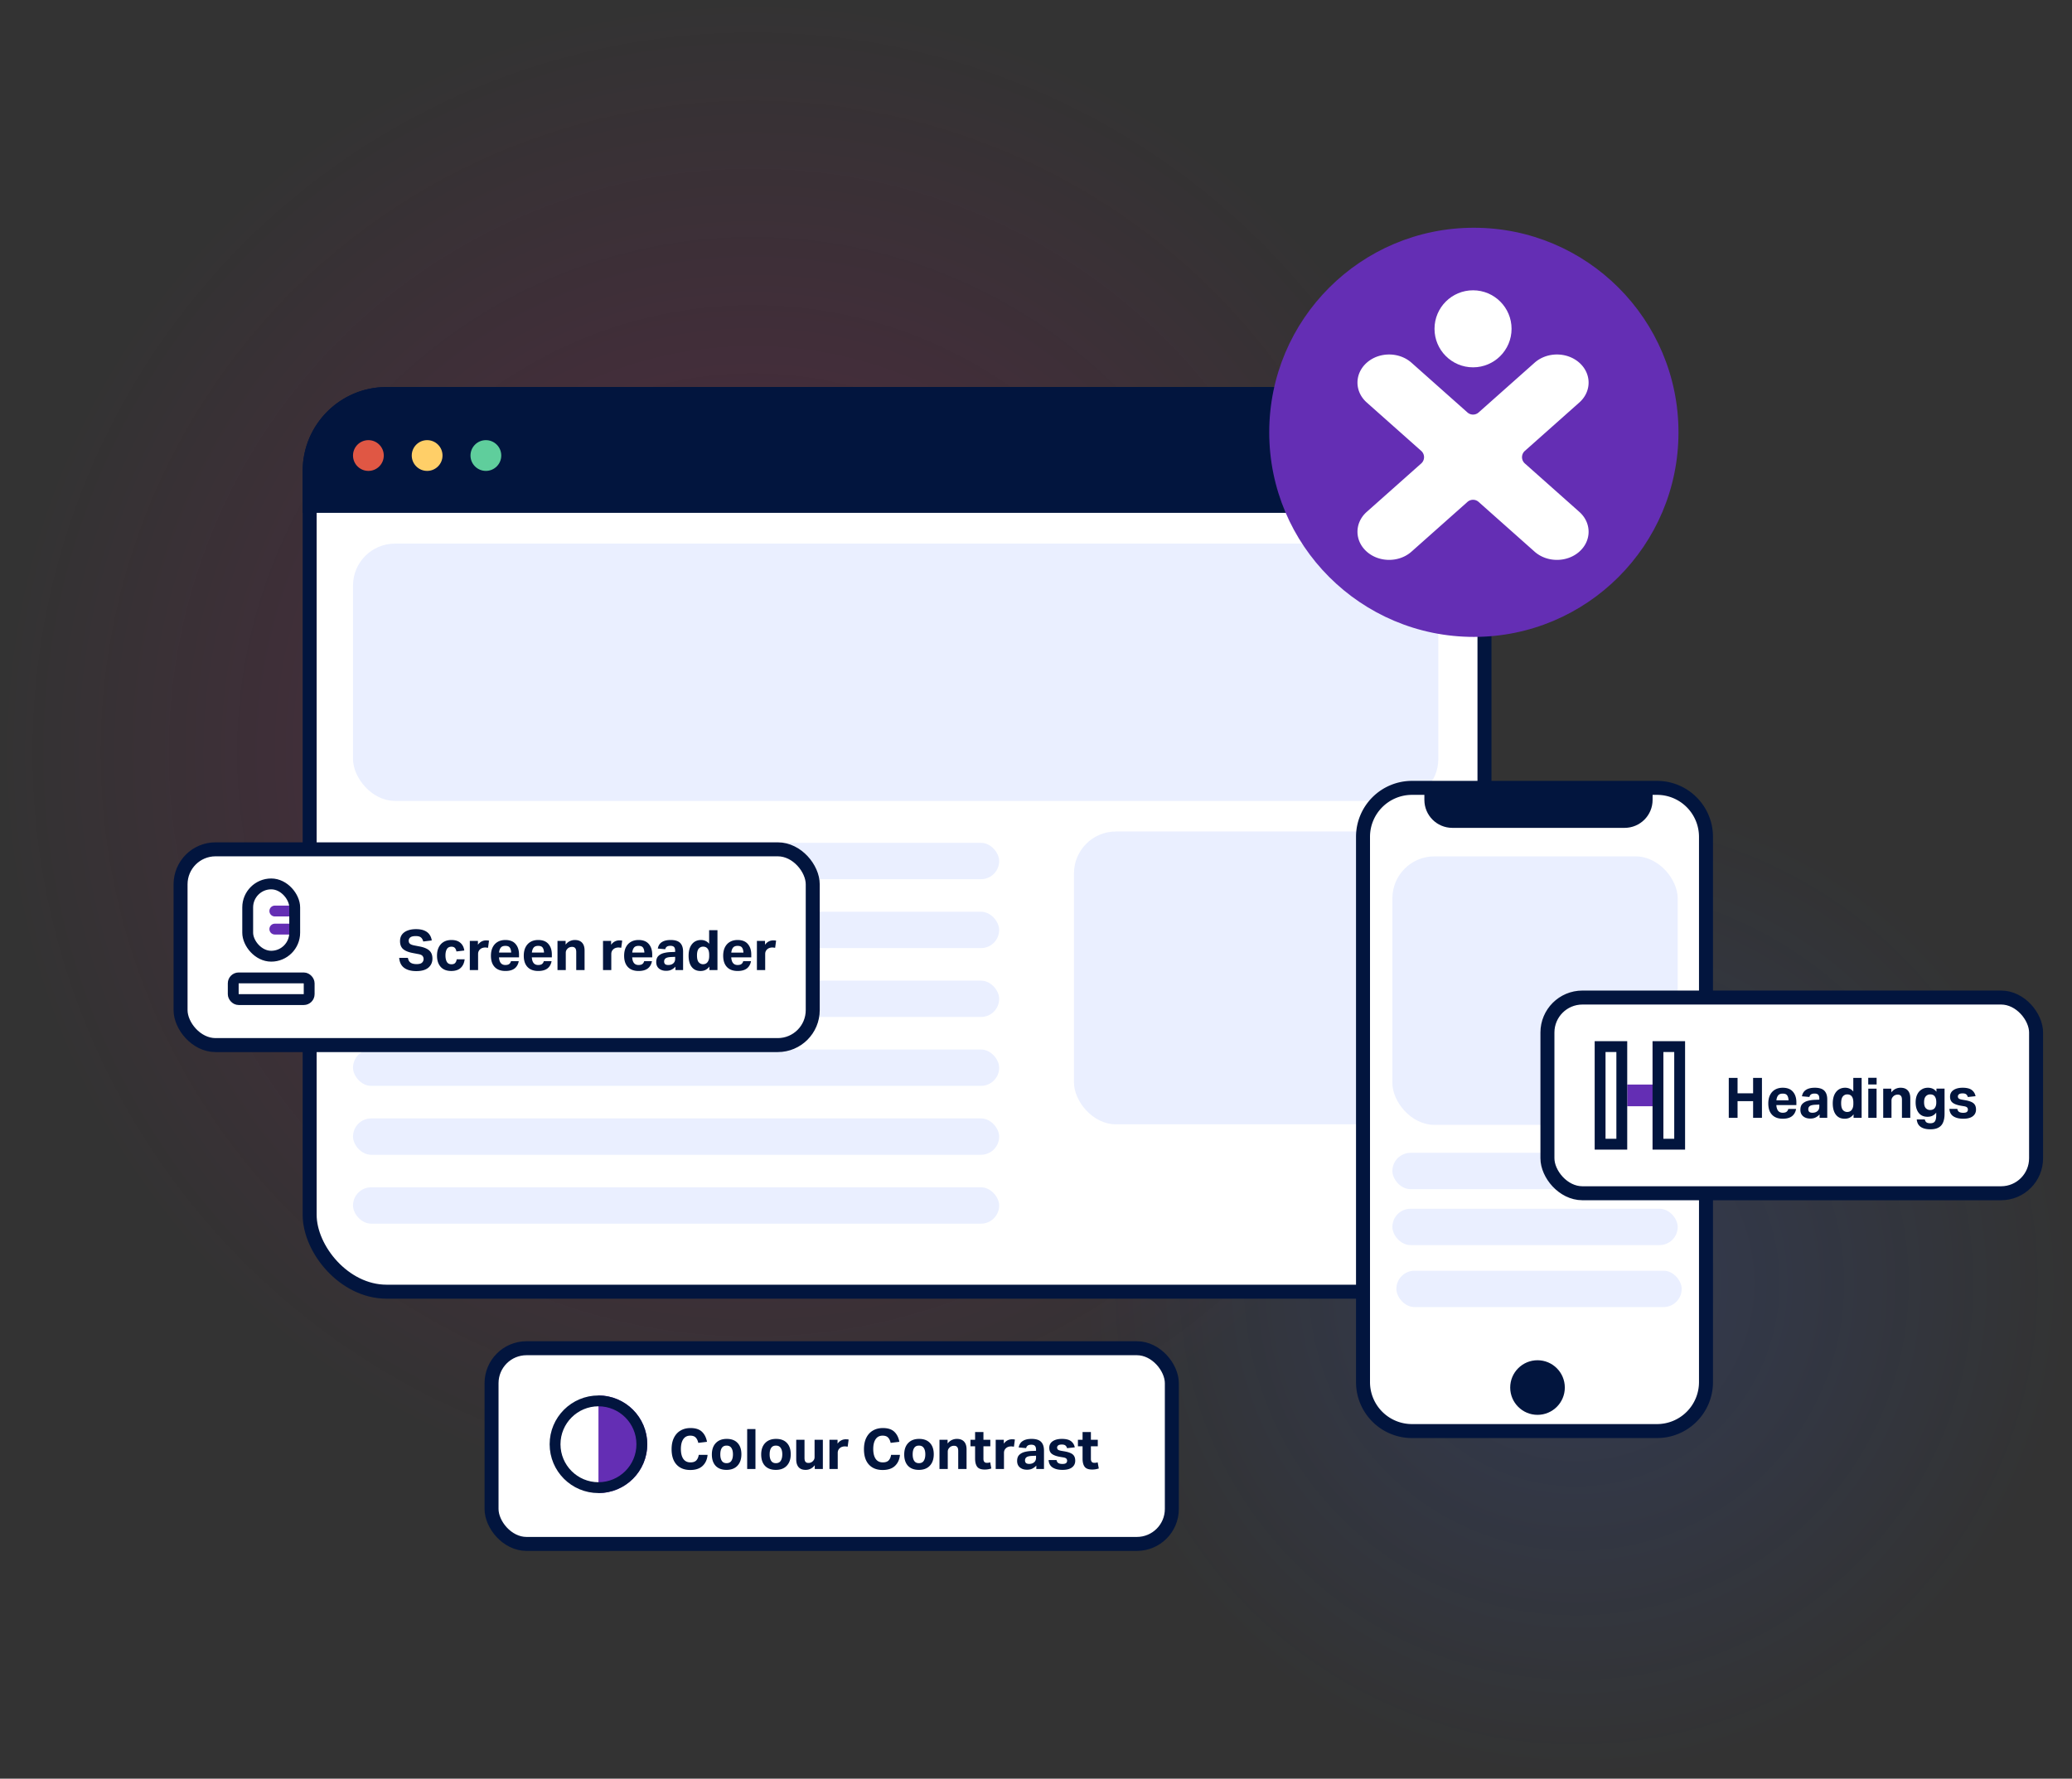
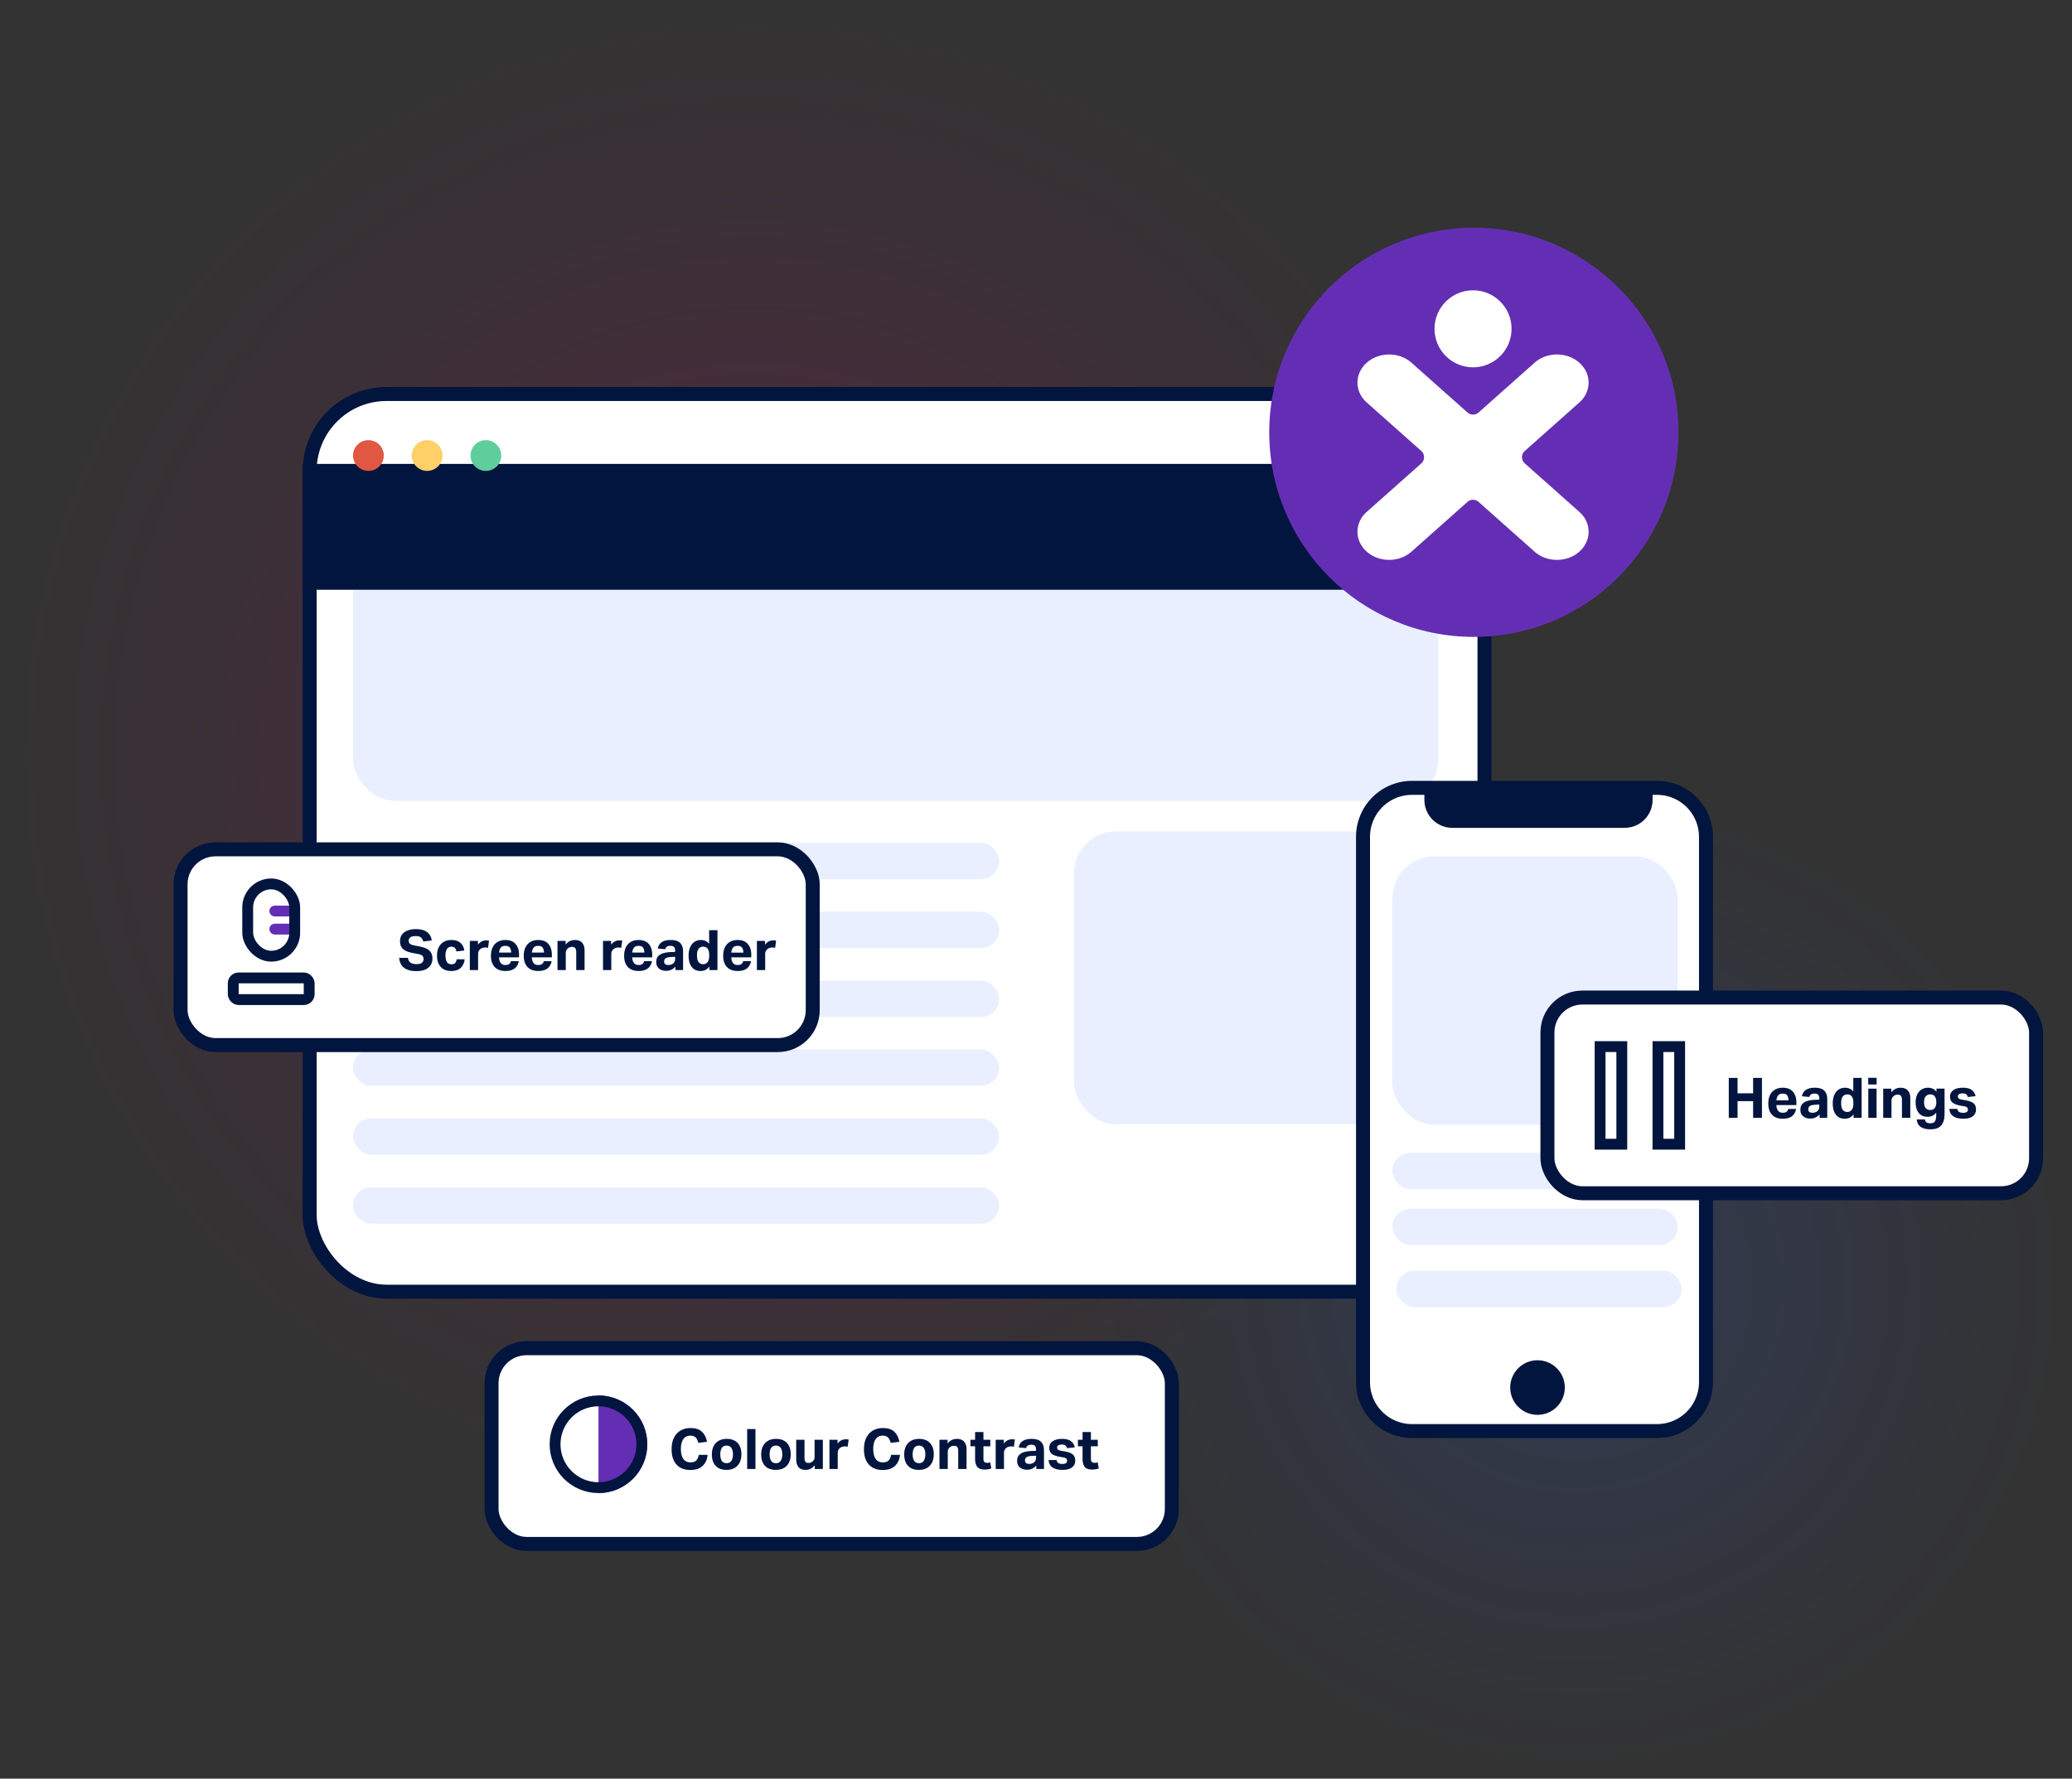
<svg xmlns="http://www.w3.org/2000/svg" width="573" height="492" fill="none">
  <rect width="100%" height="100%" fill="#333333" stroke="none" />
  <style>.B{stroke:#02153e}.C{stroke-width:3.868}.D{fill:#fff}.E{fill:#02153e}.F{stroke-width:3}</style>
  <circle opacity=".31" cx="208.188" cy="208.188" r="208.188" fill="url(#B)" />
  <circle opacity=".5" cx="435.919" cy="354.919" r="136.919" fill="url(#C)" />
  <rect x="85.633" y="108.985" width="324.892" height="248.311" rx="21.273" class="B C D" />
  <g fill="#eaefff">
    <rect x="97.623" y="150.37" width="300.139" height="71.167" rx="11.603" />
    <rect x="297" y="230" width="101" height="81" rx="11.603" />
    <rect x="97.623" y="233.141" width="178.691" height="10.056" rx="5.028" />
    <rect x="97.623" y="252.197" width="178.691" height="10.056" rx="5.028" />
    <rect x="97.623" y="271.253" width="178.691" height="10.056" rx="5.028" />
    <rect x="97.623" y="290.309" width="178.691" height="10.056" rx="5.028" />
    <rect x="97.623" y="309.365" width="178.691" height="10.056" rx="5.028" />
    <rect x="97.623" y="328.422" width="178.691" height="10.056" rx="5.028" />
  </g>
-   <path d="M85.633 130.258c0-11.749 9.524-21.273 21.273-21.273h282.347c11.748 0 21.273 9.524 21.273 21.273v9.669H85.633v-9.669z" class="B C E" />
+   <path d="M85.633 130.258h282.347c11.748 0 21.273 9.524 21.273 21.273v9.669H85.633v-9.669z" class="B C E" />
  <circle cx="407.587" cy="119.587" r="56.587" fill="#642eb4" />
  <g class="D">
    <circle cx="407.36" cy="90.954" r="10.653" />
    <path fill-rule="evenodd" d="M377.966 152.591c3.417 3.038 8.958 3.038 12.375 0l15.478-13.758a2.32 2.32 0 0 1 3.083 0l15.478 13.758c3.417 3.038 8.958 3.038 12.375 0s3.417-7.963 0-11l-15.068-13.394a2.32 2.32 0 0 1 0-3.469l15.068-13.394c3.417-3.037 3.417-7.962 0-11s-8.958-3.037-12.375 0l-15.478 13.758a2.32 2.32 0 0 1-3.083 0l-15.478-13.758c-3.417-3.037-8.958-3.037-12.375 0s-3.417 7.963 0 11l15.068 13.394a2.32 2.32 0 0 1 0 3.469l-15.068 13.394c-3.417 3.037-3.417 7.962 0 11z" />
    <path d="M376.934 231.471a13.54 13.54 0 0 1 13.537-13.537h67.772a13.54 13.54 0 0 1 13.537 13.537v150.843a13.54 13.54 0 0 1-13.537 13.537h-67.772a13.54 13.54 0 0 1-13.537-13.537V231.471z" class="B C" />
  </g>
  <g fill="#eaefff">
    <rect x="385.056" y="236.886" width="78.903" height="74.261" rx="11.603" />
    <rect x="385.056" y="318.882" width="78.903" height="10.056" rx="5.028" />
    <rect x="385.056" y="334.354" width="78.903" height="10.056" rx="5.028" />
    <rect x="386.159" y="351.494" width="78.903" height="10.056" rx="5.028" />
  </g>
  <g class="E">
    <path d="M455.082 221.262c0 3.204-2.598 5.801-5.802 5.801h-47.641c-3.204 0-5.802-2.597-5.802-5.801v-1.659h59.245v1.659z" class="B C" />
    <circle cx="425.19" cy="383.811" r="7.552" />
  </g>
  <circle cx="101.878" cy="126.003" r="4.255" fill="#e05744" />
  <circle cx="118.122" cy="126.003" r="4.255" fill="#ffcf68" />
  <circle cx="134.367" cy="126.003" r="4.255" fill="#5fce9c" />
  <rect x="135.934" y="372.934" width="188.132" height="54.132" rx="9.669" class="B C D" />
  <path d="M185.727 400.878c0-1.248.217-2.306.65-3.172.433-.877 1.042-1.542 1.826-1.996.783-.464 1.701-.696 2.753-.696 1.382 0 2.429.335 3.141 1.006.722.67 1.196 1.603 1.423 2.8l-2.413.294c-.145-.65-.387-1.145-.727-1.485-.33-.341-.831-.511-1.501-.511-.835 0-1.475.325-1.918.975s-.666 1.552-.666 2.707c0 1.176.222 2.089.666 2.739.453.649 1.114.974 1.98.974.732 0 1.274-.185 1.624-.557.351-.381.573-.892.666-1.531h2.444c-.103 1.258-.557 2.274-1.361 3.047-.805.764-1.945 1.145-3.42 1.145-1.619 0-2.887-.5-3.805-1.5-.908-1.001-1.362-2.414-1.362-4.239zm11.134 1.454c0-1.351.366-2.408 1.098-3.172s1.738-1.145 3.017-1.145c1.289 0 2.284.372 2.986 1.114.712.743 1.067 1.79 1.067 3.141 0 1.341-.366 2.398-1.098 3.172-.722.763-1.728 1.144-3.017 1.144s-2.29-.371-3.001-1.114c-.702-.752-1.052-1.799-1.052-3.14zm2.336-.031c0 .753.139 1.346.417 1.779s.717.65 1.316.65c.608 0 1.052-.217 1.33-.65.289-.443.433-1.042.433-1.795s-.144-1.34-.433-1.763c-.278-.433-.722-.65-1.33-.65-.599 0-1.037.217-1.316.65-.278.423-.417 1.016-.417 1.779zm7.43-7.008h2.29v11.046h-2.29v-11.046zm3.877 7.039c0-1.351.366-2.408 1.098-3.172s1.738-1.145 3.017-1.145c1.289 0 2.284.372 2.986 1.114.711.743 1.067 1.79 1.067 3.141 0 1.341-.366 2.398-1.098 3.172-.722.763-1.728 1.144-3.017 1.144s-2.29-.371-3.001-1.114c-.702-.752-1.052-1.799-1.052-3.14zm2.336-.031c0 .753.139 1.346.417 1.779s.717.65 1.315.65c.609 0 1.053-.217 1.331-.65.289-.443.433-1.042.433-1.795s-.144-1.34-.433-1.763c-.278-.433-.722-.65-1.331-.65-.598 0-1.036.217-1.315.65-.278.423-.417 1.016-.417 1.779zm7.352 1.361v-5.399h2.29v4.997c0 .506.088.867.263 1.083s.454.325.836.325a1.64 1.64 0 0 0 1.206-.495 1.76 1.76 0 0 0 .356-.495c.083-.175.124-.392.124-.65v-4.765h2.29v8.076h-2.244v-1.037c-.67.856-1.511 1.284-2.521 1.284-.867 0-1.517-.252-1.95-.758s-.65-1.227-.65-2.166zm9.188-5.399h2.243v1.067c.588-.804 1.351-1.206 2.29-1.206l.402.015c.134.011.258.031.371.062l-.263 1.965-.386-.047a2.53 2.53 0 0 0-.403-.03c-.247 0-.484.036-.711.108-.217.062-.423.17-.619.325a1.66 1.66 0 0 0-.464.572c-.114.227-.17.495-.17.805v4.44h-2.29v-8.076zm9.544 2.615c0-1.248.217-2.306.65-3.172.433-.877 1.042-1.542 1.825-1.996.784-.464 1.702-.696 2.754-.696 1.382 0 2.429.335 3.141 1.006.722.67 1.196 1.603 1.423 2.8l-2.413.294c-.145-.65-.387-1.145-.727-1.485-.33-.341-.831-.511-1.501-.511-.836 0-1.475.325-1.918.975s-.666 1.552-.666 2.707c0 1.176.222 2.089.666 2.739.453.649 1.113.974 1.98.974.732 0 1.274-.185 1.624-.557.351-.381.573-.892.666-1.531h2.444c-.103 1.258-.557 2.274-1.362 3.047-.804.764-1.944 1.145-3.419 1.145-1.619 0-2.888-.5-3.805-1.5-.908-1.001-1.362-2.414-1.362-4.239zm11.134 1.454c0-1.351.366-2.408 1.098-3.172s1.738-1.145 3.017-1.145c1.289 0 2.284.372 2.986 1.114.711.743 1.067 1.79 1.067 3.141 0 1.341-.366 2.398-1.098 3.172-.722.763-1.728 1.144-3.017 1.144s-2.29-.371-3.001-1.114c-.702-.752-1.052-1.799-1.052-3.14zm2.336-.031c0 .753.139 1.346.417 1.779s.717.65 1.315.65c.609 0 1.052-.217 1.331-.65.289-.443.433-1.042.433-1.795s-.144-1.34-.433-1.763c-.279-.433-.722-.65-1.331-.65-.598 0-1.036.217-1.315.65-.278.423-.417 1.016-.417 1.779zm7.414-4.038h2.244v1.021c.402-.485.814-.815 1.237-.99.423-.186.862-.279 1.315-.279.887 0 1.558.253 2.012.759.453.495.68 1.211.68 2.15v5.415h-2.305v-4.982c0-.516-.098-.882-.294-1.098-.185-.227-.474-.341-.866-.341-.227 0-.454.042-.681.124a1.53 1.53 0 0 0-.572.387 1.76 1.76 0 0 0-.356.495c-.083.175-.124.402-.124.681v4.734h-2.29v-8.076zm9.85 5.198v-3.403h-1.284v-1.795h1.284v-2.151h2.306v2.151h1.903v1.795h-1.903v3.496c0 .34.077.609.232.805.154.185.397.278.727.278.175 0 .335-.01.479-.031l.434-.108.309 1.702c-.289.092-.578.165-.866.216s-.614.078-.975.078c-1 0-1.692-.258-2.073-.774s-.573-1.269-.573-2.259zm5.697-5.198h2.243v1.067c.588-.804 1.351-1.206 2.29-1.206l.402.015c.134.011.258.031.371.062l-.263 1.965-.386-.047a2.53 2.53 0 0 0-.403-.03c-.247 0-.484.036-.711.108-.217.062-.423.17-.619.325a1.66 1.66 0 0 0-.464.572c-.114.227-.17.495-.17.805v4.44h-2.29v-8.076zm5.927 5.848c0-.712.186-1.258.557-1.64.382-.392.882-.67 1.501-.835s1.289-.258 2.011-.279l1.16-.046v-.294c0-.495-.103-.851-.309-1.068s-.537-.325-.99-.325c-.444 0-.779.083-1.006.248-.217.155-.361.387-.433.696l-2.058-.185c.145-.805.516-1.398 1.114-1.78.598-.392 1.413-.588 2.445-.588 1.217 0 2.093.274 2.63.82s.804 1.352.804 2.414v5.09h-2.119v-.944a3.75 3.75 0 0 1-1.099.836c-.402.206-.892.309-1.47.309-.814 0-1.475-.211-1.98-.634s-.758-1.021-.758-1.795zm2.181-.139c0 .299.088.536.263.711.186.165.48.248.882.248.578 0 1.037-.15 1.377-.449.351-.299.526-.716.526-1.253v-.557l-1.067.047c-.743.031-1.259.149-1.547.355s-.434.506-.434.898zm11.641.093c0-.238-.072-.434-.216-.588-.134-.155-.413-.268-.836-.341l-.912-.154c-1.011-.176-1.759-.449-2.244-.82s-.727-.929-.727-1.671c0-.784.315-1.393.944-1.826.639-.433 1.485-.65 2.537-.65 1.145 0 1.991.212 2.537.635s.892.99 1.037 1.702l-2.135.232c-.093-.33-.243-.578-.449-.743-.206-.175-.536-.263-.99-.263-.485 0-.825.083-1.021.248s-.294.361-.294.587c0 .238.077.428.232.573.155.134.454.242.897.325l1.006.17c1.062.196 1.805.485 2.228.866.433.382.65.949.65 1.702 0 .784-.299 1.403-.898 1.857-.588.453-1.464.68-2.63.68-1.124 0-2.026-.216-2.707-.649s-1.057-1.125-1.13-2.074h2.197c.073.392.238.671.495.836.269.165.64.247 1.114.247.485 0 .825-.077 1.021-.232.196-.165.294-.381.294-.649zm4.273-.604v-3.403h-1.284v-1.795h1.284v-2.151h2.305v2.151h1.903v1.795h-1.903v3.496c0 .34.077.609.232.805.155.185.397.278.727.278.176 0 .335-.01.48-.031l.433-.108.309 1.702a6.64 6.64 0 0 1-.866.216c-.289.052-.614.078-.975.078-1 0-1.691-.258-2.073-.774s-.572-1.269-.572-2.259z" class="E" />
  <path d="M179 399.5c0 7.456-6.044 13.5-13.5 13.5v-27c7.456 0 13.5 6.044 13.5 13.5z" fill="#642eb4" />
  <g class="B">
    <circle cx="165.5" cy="399.5" r="12" class="F" />
    <rect x="49.934" y="234.934" width="174.823" height="54.149" rx="9.669" class="C D" />
  </g>
  <path d="M117.14 265.26c0-.33-.103-.613-.309-.851-.196-.237-.598-.407-1.207-.51l-1.454-.279c-1.176-.216-2.063-.572-2.661-1.067-.588-.505-.882-1.243-.882-2.212 0-.722.18-1.331.541-1.826.372-.495.887-.866 1.547-1.114.661-.258 1.429-.387 2.306-.387.959 0 1.743.134 2.351.403.619.268 1.088.639 1.408 1.113.33.465.536 1.001.619 1.609l-2.352.294c-.134-.515-.35-.892-.649-1.129-.289-.248-.764-.371-1.424-.371-.701 0-1.201.118-1.5.356a1.11 1.11 0 0 0-.449.912c0 .372.113.655.34.851s.624.351 1.191.464l1.517.294c1.227.238 2.119.619 2.676 1.145.557.516.836 1.248.836 2.197 0 1.042-.377 1.882-1.13 2.522-.753.629-1.867.944-3.342.944-1.413 0-2.527-.3-3.341-.898s-1.274-1.521-1.377-2.769h2.413c.093.598.33 1.037.712 1.315.392.278.959.418 1.702.418.711 0 1.206-.134 1.485-.403a1.33 1.33 0 0 0 .433-1.021zm3.713-.912c0-1.341.356-2.398 1.068-3.172s1.691-1.16 2.939-1.16c1.042 0 1.857.258 2.445.773.598.506.964 1.217 1.098 2.135l-2.181.263c-.072-.412-.212-.732-.418-.959-.206-.237-.521-.356-.944-.356-.598 0-1.026.222-1.284.665-.257.434-.386 1.016-.386 1.749s.129 1.325.386 1.779c.258.443.686.665 1.284.665.454 0 .789-.118 1.006-.356.227-.247.371-.588.433-1.021h2.197c-.124 1.032-.495 1.831-1.114 2.398-.619.557-1.48.836-2.583.836-1.269 0-2.244-.377-2.924-1.13-.681-.763-1.022-1.8-1.022-3.109zm9.071-4.085h2.244v1.068c.588-.805 1.351-1.207 2.289-1.207l.403.015a2.05 2.05 0 0 1 .371.062l-.263 1.965-.387-.046c-.124-.021-.258-.031-.402-.031a2.34 2.34 0 0 0-.712.108c-.216.062-.423.17-.619.325a1.69 1.69 0 0 0-.464.572c-.113.227-.17.495-.17.805v4.44h-2.29v-8.076zm5.842 4.116c0-.929.165-1.718.495-2.368s.794-1.144 1.392-1.485 1.3-.51 2.104-.51c1.248 0 2.187.366 2.816 1.098.639.732.959 1.712.959 2.94v.758h-5.539c.093 1.413.676 2.119 1.749 2.119.484 0 .845-.093 1.083-.278s.397-.444.479-.774h2.151c-.155.867-.537 1.537-1.145 2.011-.609.465-1.455.697-2.537.697-1.29 0-2.28-.367-2.971-1.099s-1.036-1.769-1.036-3.109zm5.6-.882c-.031-.609-.16-1.068-.387-1.377-.216-.32-.624-.48-1.222-.48-.588 0-1.011.165-1.269.495-.257.32-.417.774-.479 1.362h3.357zm3.48.882c0-.929.165-1.718.495-2.368s.794-1.144 1.392-1.485 1.3-.51 2.104-.51c1.248 0 2.187.366 2.816 1.098.639.732.959 1.712.959 2.94v.758h-5.538c.092 1.413.675 2.119 1.748 2.119.485 0 .846-.093 1.083-.278s.397-.444.479-.774h2.151c-.155.867-.537 1.537-1.145 2.011-.609.465-1.454.697-2.537.697-1.29 0-2.28-.367-2.971-1.099s-1.036-1.769-1.036-3.109zm5.6-.882c-.031-.609-.16-1.068-.387-1.377-.216-.32-.624-.48-1.222-.48-.588 0-1.011.165-1.268.495-.258.32-.418.774-.48 1.362h3.357zm3.727-3.234h2.244v1.021c.402-.484.815-.815 1.237-.99a3.25 3.25 0 0 1 1.315-.278c.887 0 1.558.252 2.012.758.454.495.68 1.212.68 2.15v5.415h-2.305v-4.982c0-.515-.098-.881-.294-1.098-.185-.227-.474-.34-.866-.34-.227 0-.454.041-.681.123-.216.083-.407.212-.572.387a1.76 1.76 0 0 0-.356.495c-.083.176-.124.402-.124.681v4.734h-2.29v-8.076zm12.586 0h2.243v1.068c.588-.805 1.351-1.207 2.29-1.207l.402.015c.134.011.258.031.371.062l-.263 1.965-.386-.046c-.124-.021-.258-.031-.403-.031-.247 0-.484.036-.711.108-.217.062-.423.17-.619.325s-.351.346-.464.572-.171.495-.171.805v4.44h-2.289v-8.076zm5.841 4.116c0-.929.165-1.718.495-2.368s.794-1.144 1.392-1.485 1.3-.51 2.104-.51c1.248 0 2.187.366 2.816 1.098.64.732.959 1.712.959 2.94v.758h-5.538c.093 1.413.675 2.119 1.748 2.119.485 0 .846-.093 1.083-.278s.397-.444.48-.774h2.15c-.155.867-.536 1.537-1.145 2.011-.608.465-1.454.697-2.537.697-1.289 0-2.279-.367-2.97-1.099s-1.037-1.769-1.037-3.109zm5.6-.882c-.03-.609-.159-1.068-.386-1.377-.217-.32-.624-.48-1.223-.48-.587 0-1.01.165-1.268.495-.258.32-.418.774-.48 1.362h3.357zm3.279 2.614c0-.711.186-1.258.557-1.64.382-.392.882-.67 1.501-.835s1.289-.258 2.011-.279l1.16-.046v-.294c0-.495-.103-.851-.309-1.067s-.537-.325-.99-.325c-.444 0-.779.082-1.006.247-.217.155-.361.387-.433.696l-2.058-.185c.145-.805.516-1.398 1.114-1.779.598-.392 1.413-.588 2.445-.588 1.217 0 2.093.273 2.63.82s.804 1.351.804 2.413v5.09h-2.119v-.944c-.32.351-.686.63-1.099.836-.402.206-.892.309-1.47.309-.814 0-1.475-.211-1.98-.634s-.758-1.021-.758-1.795zm2.181-.139c0 .299.088.536.263.712.186.165.48.247.882.247.578 0 1.037-.149 1.377-.448.351-.3.526-.717.526-1.254v-.557l-1.067.047c-.743.031-1.259.149-1.547.356s-.434.505-.434.897zm6.768-1.593c0-1.352.304-2.414.913-3.188.619-.783 1.464-1.175 2.537-1.175a3.01 3.01 0 0 1 1.207.247 2.53 2.53 0 0 1 1.021.805v-3.775h2.305v11.046h-2.228v-.975c-.299.392-.65.697-1.052.913-.402.207-.871.31-1.408.31-.722 0-1.33-.176-1.825-.526-.485-.351-.851-.841-1.099-1.47-.247-.64-.371-1.377-.371-2.212zm2.321-.093c0 .887.159 1.516.479 1.887.33.361.722.542 1.176.542.557 0 .98-.196 1.269-.588.299-.402.448-.944.448-1.625v-.386c0-.764-.144-1.331-.433-1.702s-.701-.557-1.238-.557a1.54 1.54 0 0 0-1.237.572c-.31.382-.464 1.001-.464 1.857zm7.243.093c0-.929.165-1.718.495-2.368s.794-1.144 1.392-1.485 1.3-.51 2.104-.51c1.248 0 2.187.366 2.816 1.098.639.732.959 1.712.959 2.94v.758h-5.539c.093 1.413.676 2.119 1.749 2.119.484 0 .845-.093 1.083-.278s.397-.444.479-.774h2.151c-.155.867-.537 1.537-1.145 2.011-.609.465-1.454.697-2.537.697-1.29 0-2.28-.367-2.971-1.099s-1.036-1.769-1.036-3.109zm5.6-.882c-.031-.609-.16-1.068-.387-1.377-.216-.32-.624-.48-1.222-.48-.588 0-1.011.165-1.268.495-.258.32-.418.774-.48 1.362h3.357zm3.727-3.234h2.244v1.068c.588-.805 1.351-1.207 2.289-1.207l.403.015a2.05 2.05 0 0 1 .371.062l-.263 1.965-.387-.046c-.124-.021-.258-.031-.402-.031a2.34 2.34 0 0 0-.712.108c-.216.062-.423.17-.619.325a1.69 1.69 0 0 0-.464.572c-.113.227-.17.495-.17.805v4.44h-2.29v-8.076z" class="E" />
  <rect x="64.5" y="270.5" width="21" height="6" rx="1.5" class="B F" />
  <mask id="A" class="D">
    <rect x="71" y="263" width="8" height="9" rx="2" />
  </mask>
  <rect x="71" y="263" width="8" height="9" rx="2" stroke-width="6" mask="url(#A)" class="B" />
  <g class="F">
    <path d="M76 252h5m-5 5h5" stroke="#642eb4" stroke-linecap="round" />
    <rect x="68.5" y="244.5" width="13" height="20" rx="6.5" class="B" />
  </g>
  <rect x="427.934" y="275.934" width="135.132" height="54.132" rx="9.669" class="B C D" />
  <path d="M484.813 304.595h-4.301v4.611h-2.429v-11.047h2.429v4.255h4.301v-4.255h2.444v11.047h-2.444v-4.611zm4.199.65c0-.928.165-1.717.495-2.367s.794-1.145 1.392-1.485 1.3-.511 2.104-.511c1.248 0 2.187.366 2.816 1.099.639.732.959 1.712.959 2.939v.758h-5.538c.092 1.413.675 2.12 1.748 2.12.485 0 .846-.093 1.083-.279s.397-.443.479-.773h2.151c-.155.866-.536 1.536-1.145 2.011-.609.464-1.454.696-2.537.696-1.29 0-2.28-.366-2.971-1.098s-1.036-1.769-1.036-3.11zm5.6-.882c-.031-.608-.16-1.067-.387-1.377-.216-.32-.624-.479-1.222-.479-.588 0-1.011.165-1.268.495-.258.319-.418.773-.48 1.361h3.357zm3.279 2.615c0-.712.185-1.259.557-1.64.381-.392.882-.671 1.5-.836s1.29-.257 2.012-.278l1.16-.047v-.293c0-.496-.103-.851-.309-1.068s-.537-.325-.991-.325c-.443 0-.778.083-1.005.248-.217.154-.361.386-.433.696l-2.058-.186c.144-.804.516-1.397 1.114-1.779.598-.392 1.413-.588 2.444-.588 1.217 0 2.094.273 2.63.82s.805 1.351.805 2.414v5.09h-2.12v-.944c-.319.351-.686.629-1.098.835-.402.207-.892.31-1.47.31-.815 0-1.475-.212-1.98-.635s-.758-1.021-.758-1.794zm2.181-.14c0 .3.088.537.263.712.186.165.48.248.882.248.578 0 1.037-.15 1.377-.449.351-.299.526-.717.526-1.253v-.557l-1.068.046c-.742.031-1.258.15-1.547.356s-.433.506-.433.897zm6.768-1.593c0-1.351.304-2.414.912-3.187.619-.784 1.465-1.176 2.538-1.176.423 0 .825.083 1.206.248.392.165.733.433 1.022.804v-3.775h2.305v11.047h-2.228v-.975c-.299.392-.65.696-1.052.913-.402.206-.872.309-1.408.309-.722 0-1.33-.175-1.826-.526-.484-.351-.85-.841-1.098-1.47-.248-.639-.371-1.377-.371-2.212zm2.32-.093c0 .887.16 1.516.48 1.888a1.54 1.54 0 0 0 1.176.541c.557 0 .98-.196 1.268-.588.3-.402.449-.944.449-1.624v-.387c0-.763-.144-1.331-.433-1.702s-.701-.557-1.238-.557a1.54 1.54 0 0 0-1.238.573c-.309.381-.464 1-.464 1.856zm7.506-4.022h2.29v8.076h-2.29v-8.076zm-.015-3.002h2.321v1.841h-2.321v-1.841zm4.14 3.002h2.243v1.021c.402-.485.815-.815 1.238-.99a3.23 3.23 0 0 1 1.315-.279c.887 0 1.557.253 2.011.758.454.495.681 1.212.681 2.151v5.415h-2.306v-4.982c0-.516-.098-.882-.294-1.099-.185-.226-.474-.34-.866-.34a1.97 1.97 0 0 0-.681.124c-.216.082-.407.211-.572.387a1.75 1.75 0 0 0-.356.495c-.082.175-.124.402-.124.68v4.735h-2.289v-8.076zm14.661 7.348v-.727a2.94 2.94 0 0 1-1.021.867c-.392.196-.851.294-1.377.294-.722 0-1.33-.165-1.825-.495-.485-.341-.851-.81-1.099-1.408s-.371-1.29-.371-2.073c0-.826.139-1.537.418-2.135.278-.609.675-1.078 1.191-1.408.516-.341 1.124-.511 1.825-.511a3.2 3.2 0 0 1 1.254.248c.392.165.747.453 1.067.866v-.866h2.243v6.977c0 .908-.128 1.676-.386 2.305-.248.64-.66 1.125-1.238 1.455-.567.34-1.331.51-2.29.51-1.145 0-2.037-.222-2.676-.665-.64-.433-1.006-1.119-1.099-2.058h2.228c.083.372.237.64.464.805.237.165.593.247 1.068.247.619 0 1.041-.18 1.268-.541.238-.361.356-.923.356-1.687zm.016-3.682c0-.619-.134-1.119-.403-1.5s-.691-.573-1.268-.573a1.58 1.58 0 0 0-1.222.526c-.32.341-.48.887-.48 1.64 0 .763.16 1.315.48 1.656.33.33.722.495 1.175.495.588 0 1.022-.186 1.3-.557.278-.382.418-.872.418-1.47v-.217zm8.743 2.135a.83.83 0 0 0-.216-.588c-.134-.154-.413-.268-.836-.34l-.912-.155c-1.011-.175-1.759-.448-2.244-.82s-.727-.928-.727-1.67c0-.784.315-1.393.944-1.826.639-.433 1.485-.65 2.537-.65 1.145 0 1.991.212 2.537.634s.893.991 1.037 1.702l-2.135.232c-.093-.33-.242-.577-.449-.742-.206-.176-.536-.263-.99-.263-.485 0-.825.082-1.021.247s-.294.361-.294.588c0 .237.077.428.232.573.155.134.454.242.897.324l1.006.171c1.062.196 1.805.484 2.228.866.433.382.65.949.65 1.702 0 .784-.299 1.403-.898 1.856-.588.454-1.464.681-2.63.681-1.124 0-2.026-.216-2.707-.65s-1.057-1.124-1.13-2.073h2.197c.073.392.238.671.495.836.269.165.64.247 1.114.247.485 0 .825-.077 1.021-.232.196-.165.294-.382.294-.65z" class="E" />
-   <path stroke="#642eb4" stroke-width="6" d="M450 303h9" />
  <path d="M442.5 315v1.5h1.5 3 1.5V315v-24-1.5H447h-3-1.5v1.5 24zm16 0v1.5h1.5 3 1.5V315v-24-1.5H463h-3-1.5v1.5 24z" class="B F" />
  <defs>
    <radialGradient id="B" cx="0" cy="0" r="1" gradientUnits="userSpaceOnUse" gradientTransform="translate(208.188 208.188) rotate(90) scale(208.188)">
      <stop stop-color="#c30073" stop-opacity=".7" />
      <stop offset="1" stop-color="#c30073" stop-opacity="0" />
    </radialGradient>
    <radialGradient id="C" cx="0" cy="0" r="1" gradientUnits="userSpaceOnUse" gradientTransform="translate(435.919 354.919) rotate(90) scale(136.919)">
      <stop stop-color="#2f63ff" stop-opacity=".3" />
      <stop offset="1" stop-color="#2f63ff" stop-opacity="0" />
    </radialGradient>
  </defs>
</svg>